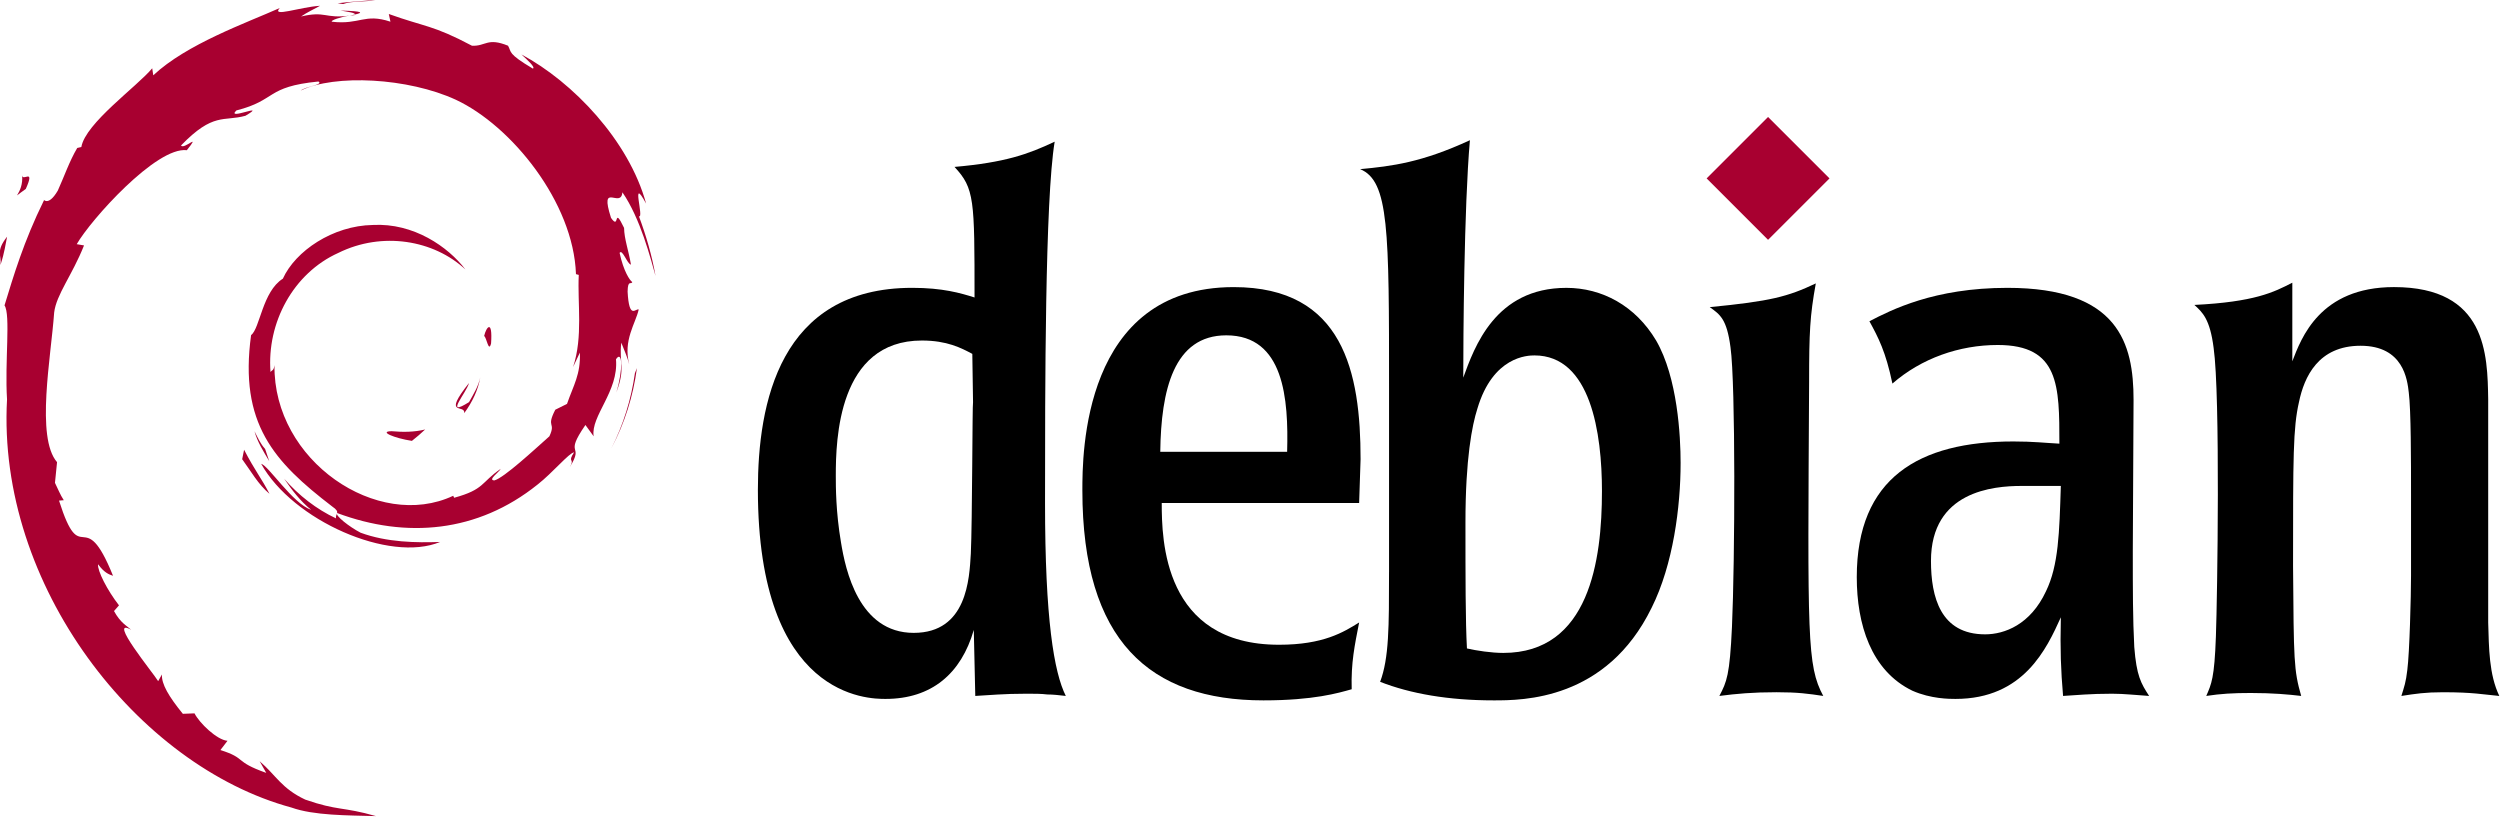
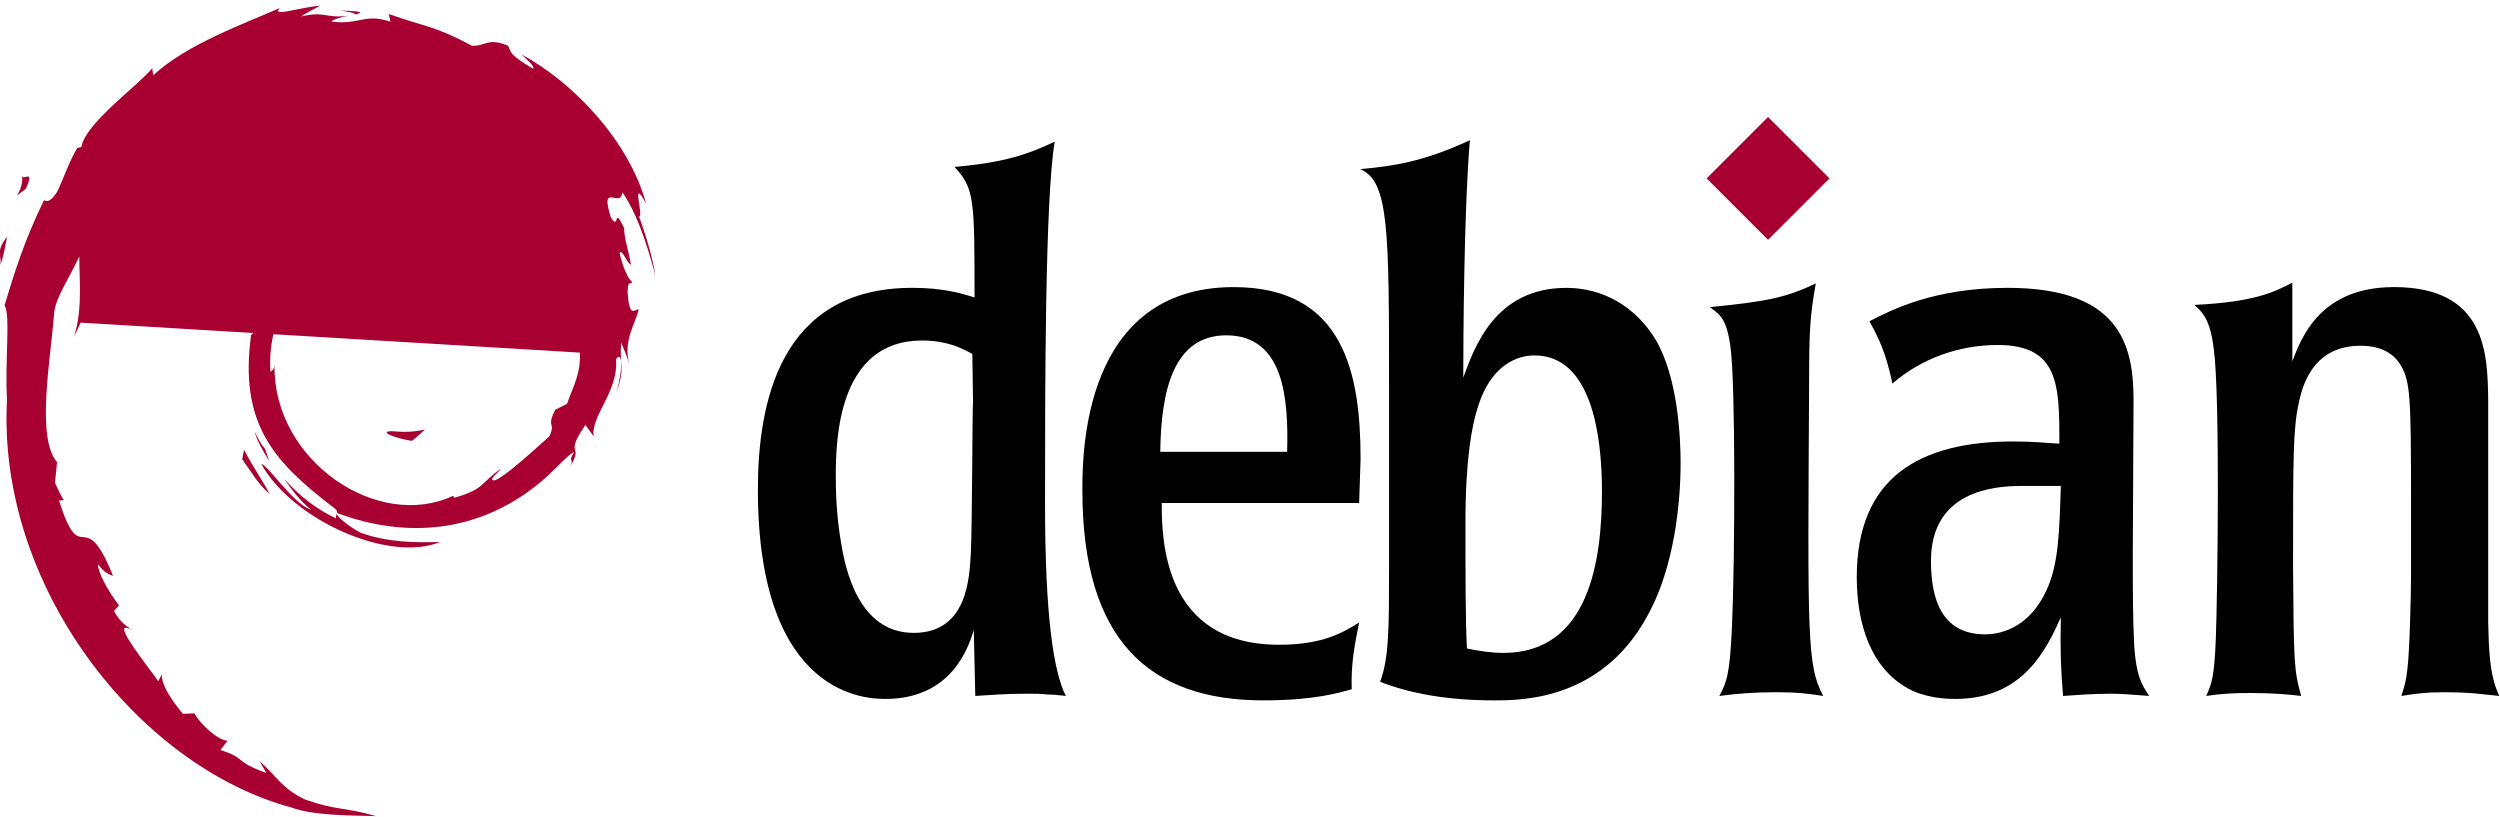
<svg xmlns="http://www.w3.org/2000/svg" xmlns:ns1="http://ns.adobe.com/AdobeIllustrator/10.0/" xmlns:ns2="http://sodipodi.sourceforge.net/DTD/sodipodi-0.dtd" xmlns:ns3="http://www.inkscape.org/namespaces/inkscape" ns1:viewOrigin="251 467" ns1:rulerOrigin="0 0" ns1:pageBounds="0 792 612 0" width="61.048" height="19.95" viewBox="0 0 61.048 19.95" overflow="visible" enable-background="new 0 0 108.758 144.133" xml:space="preserve" version="1.1" id="svg19" ns2:docname="debian.svg" ns3:version="1.4 (e7c3feb100, 2024-10-09)">
  <defs id="defs19">
		
	
			
			
			
			
			
			
			
			
			
			
			
			
			
			
			
			
			
			
			
		</defs>
  <ns2:namedview id="namedview19" pagecolor="#ffffff" bordercolor="#666666" borderopacity="1.0" ns3:showpageshadow="2" ns3:pageopacity="0.0" ns3:pagecheckerboard="0" ns3:deskcolor="#d1d1d1" ns3:zoom="8.9983373" ns3:cx="47.508777" ns3:cy="-0.94461896" ns3:window-width="1920" ns3:window-height="1003" ns3:window-x="0" ns3:window-y="0" ns3:window-maximized="1" ns3:current-layer="svg19" />
  <g id="g19" transform="matrix(0.221,0,0,0.221,-3.909,0)">
    <path ns1:knockout="Off" fill="#a80030" d="m 60.969,47.645 c -1.494,0.02 0.281,0.768 2.232,1.069 0.541,-0.422 1.027,-0.846 1.463,-1.26 -1.213,0.297 -2.449,0.304 -3.695,0.191" id="path1" />
-     <path ns1:knockout="Off" fill="#a80030" d="m 68.986,45.646 c 0.893,-1.229 1.541,-2.573 1.77,-3.963 -0.201,0.99 -0.736,1.845 -1.244,2.749 -2.793,1.759 -0.264,-1.044 -0.002,-2.111 -3.002,3.783 -0.414,2.268 -0.524,3.325" id="path2" />
-     <path ns1:knockout="Off" fill="#a80030" d="m 71.949,37.942 c 0.182,-2.691 -0.529,-1.839 -0.768,-0.814 0.278,0.146 0.499,1.898 0.768,0.814" id="path3" />
    <path ns1:knockout="Off" fill="#a80030" d="m 55.301,1.163 c 0.798,0.142 1.724,0.252 1.591,0.443 0.876,-0.193 1.073,-0.367 -1.591,-0.443" id="path4" />
-     <path ns1:knockout="Off" fill="#a80030" d="M 56.893,1.606 56.332,1.723 56.855,1.675 56.893,1.606" id="path5" />
-     <path ns1:knockout="Off" fill="#a80030" d="m 81.762,38.962 c 0.09,2.416 -0.705,3.59 -1.424,5.666 l -1.293,0.643 c -1.057,2.054 0.105,1.304 -0.652,2.937 -1.652,1.467 -5.006,4.589 -6.08,4.875 -0.785,-0.017 0.531,-0.926 0.703,-1.281 -2.209,1.516 -1.773,2.276 -5.152,3.199 L 67.766,54.78 c -8.33,3.92 -19.902,-3.847 -19.75,-14.443 -0.088,0.672 -0.253,0.504 -0.437,0.774 -0.43,-5.451 2.518,-10.926 7.49,-13.165 4.863,-2.406 10.564,-1.42 14.045,1.829 -1.912,-2.506 -5.721,-5.163 -10.232,-4.917 -4.421,0.072 -8.558,2.881 -9.938,5.932 -2.264,1.425 -2.528,5.496 -3.514,6.242 -1.329,9.76 2.497,13.975 8.97,18.936 1.016,0.686 0.286,0.791 0.422,1.313 -2.15,-1.006 -4.118,-2.526 -5.738,-4.387 0.86,1.257 1.787,2.479 2.986,3.439 -2.029,-0.685 -4.738,-4.913 -5.527,-5.085 3.495,6.258 14.178,10.975 19.775,8.634 -2.59,0.096 -5.879,0.053 -8.787,-1.022 -1.225,-0.629 -2.884,-1.93 -2.587,-2.173 7.636,2.851 15.522,2.158 22.128,-3.137 1.682,-1.31 3.518,-3.537 4.049,-3.567 -0.799,1.202 0.137,0.578 -0.477,1.639 1.672,-2.701 -0.729,-1.1 1.73,-4.664 l 0.908,1.25 c -0.34,-2.244 2.785,-4.966 2.467,-8.512 0.717,-1.084 0.799,1.168 0.039,3.662 1.055,-2.767 0.279,-3.212 0.549,-5.496 0.291,0.768 0.678,1.583 0.875,2.394 -0.688,-2.675 0.703,-4.503 1.049,-6.058 -0.342,-0.15 -1.061,1.182 -1.227,-1.976 0.025,-1.372 0.383,-0.719 0.52,-1.057 -0.268,-0.155 -0.975,-1.207 -1.404,-3.224 0.309,-0.475 0.832,1.229 1.256,1.298 -0.273,-1.603 -0.742,-2.826 -0.762,-4.057 -1.24,-2.59 -0.439,0.346 -1.443,-1.112 -1.32,-4.114 1.094,-0.955 1.258,-2.823 1.998,2.895 3.137,7.385 3.662,9.244 -0.4,-2.267 -1.045,-4.464 -1.834,-6.589 0.609,0.257 -0.979,-4.663 0.791,-1.405 C 87.189,15.552 81,9.062 75.305,6.018 76,6.655 76.879,7.455 76.565,7.581 73.731,5.896 74.229,5.763 73.823,5.051 71.518,4.112 71.364,5.128 69.839,5.053 65.489,2.745 64.651,2.99 60.648,1.546 L 60.83,2.398 C 57.949,1.438 57.473,2.76 54.36,2.4 54.171,2.253 55.358,1.864 56.336,1.723 53.55,2.091 53.68,1.173 50.954,1.824 51.625,1.353 52.337,1.04 53.053,0.64 50.782,0.778 47.629,1.962 48.602,0.884 44.897,2.538 38.316,4.859 34.623,8.322 L 34.507,7.546 c -1.692,2.031 -7.379,6.066 -7.832,8.699 l -0.453,0.105 c -0.879,1.491 -1.45,3.18 -2.148,4.713 -1.151,1.963 -1.688,0.756 -1.524,1.064 -2.265,4.592 -3.392,8.45 -4.363,11.616 0.692,1.035 0.017,6.232 0.278,10.391 -1.136,20.544 14.418,40.489 31.42,45.093 2.492,0.893 6.197,0.861 9.349,0.949 -3.718,-1.064 -4.198,-0.563 -7.822,-1.826 -2.613,-1.232 -3.185,-2.637 -5.037,-4.244 l 0.733,1.295 c -3.63,-1.285 -2.111,-1.59 -5.065,-2.525 l 0.783,-1.021 c -1.177,-0.09 -3.117,-1.982 -3.647,-3.033 l -1.288,0.051 c -1.546,-1.906 -2.371,-3.283 -2.31,-4.35 l -0.416,0.742 c -0.471,-0.809 -5.691,-7.158 -2.983,-5.68 -0.503,-0.458 -1.172,-0.747 -1.897,-2.066 l 0.551,-0.629 c -1.301,-1.677 -2.398,-3.826 -2.314,-4.542 0.695,0.938 1.177,1.114 1.655,1.275 -3.291,-8.164 -3.476,-0.449 -5.967,-8.31 l 0.526,-0.042 c -0.403,-0.611 -0.65,-1.27 -0.974,-1.919 l 0.23,-2.285 c -2.368,-2.736 -0.662,-11.645 -0.319,-16.53 0.235,-1.986 1.977,-4.101 3.3,-7.418 l -0.806,-0.138 c 1.542,-2.688 8.802,-10.799 12.166,-10.383 1.629,-2.046 -0.324,-0.008 -0.643,-0.522 3.579,-3.703 4.704,-2.616 7.119,-3.283 2.603,-1.545 -2.235,0.604 -1.001,-0.589 4.503,-1.149 3.19,-2.614 9.063,-3.197 0.62,0.352 -1.437,0.544 -1.953,1.001 3.75,-1.836 11.869,-1.417 17.145,1.018 6.117,2.861 12.994,11.314 13.266,19.267 l 0.309,0.083 c -0.156,3.162 0.484,6.819 -0.627,10.177 l 0.751,-1.591" id="path6" />
+     <path ns1:knockout="Off" fill="#a80030" d="m 81.762,38.962 c 0.09,2.416 -0.705,3.59 -1.424,5.666 l -1.293,0.643 c -1.057,2.054 0.105,1.304 -0.652,2.937 -1.652,1.467 -5.006,4.589 -6.08,4.875 -0.785,-0.017 0.531,-0.926 0.703,-1.281 -2.209,1.516 -1.773,2.276 -5.152,3.199 L 67.766,54.78 c -8.33,3.92 -19.902,-3.847 -19.75,-14.443 -0.088,0.672 -0.253,0.504 -0.437,0.774 -0.43,-5.451 2.518,-10.926 7.49,-13.165 4.863,-2.406 10.564,-1.42 14.045,1.829 -1.912,-2.506 -5.721,-5.163 -10.232,-4.917 -4.421,0.072 -8.558,2.881 -9.938,5.932 -2.264,1.425 -2.528,5.496 -3.514,6.242 -1.329,9.76 2.497,13.975 8.97,18.936 1.016,0.686 0.286,0.791 0.422,1.313 -2.15,-1.006 -4.118,-2.526 -5.738,-4.387 0.86,1.257 1.787,2.479 2.986,3.439 -2.029,-0.685 -4.738,-4.913 -5.527,-5.085 3.495,6.258 14.178,10.975 19.775,8.634 -2.59,0.096 -5.879,0.053 -8.787,-1.022 -1.225,-0.629 -2.884,-1.93 -2.587,-2.173 7.636,2.851 15.522,2.158 22.128,-3.137 1.682,-1.31 3.518,-3.537 4.049,-3.567 -0.799,1.202 0.137,0.578 -0.477,1.639 1.672,-2.701 -0.729,-1.1 1.73,-4.664 l 0.908,1.25 c -0.34,-2.244 2.785,-4.966 2.467,-8.512 0.717,-1.084 0.799,1.168 0.039,3.662 1.055,-2.767 0.279,-3.212 0.549,-5.496 0.291,0.768 0.678,1.583 0.875,2.394 -0.688,-2.675 0.703,-4.503 1.049,-6.058 -0.342,-0.15 -1.061,1.182 -1.227,-1.976 0.025,-1.372 0.383,-0.719 0.52,-1.057 -0.268,-0.155 -0.975,-1.207 -1.404,-3.224 0.309,-0.475 0.832,1.229 1.256,1.298 -0.273,-1.603 -0.742,-2.826 -0.762,-4.057 -1.24,-2.59 -0.439,0.346 -1.443,-1.112 -1.32,-4.114 1.094,-0.955 1.258,-2.823 1.998,2.895 3.137,7.385 3.662,9.244 -0.4,-2.267 -1.045,-4.464 -1.834,-6.589 0.609,0.257 -0.979,-4.663 0.791,-1.405 C 87.189,15.552 81,9.062 75.305,6.018 76,6.655 76.879,7.455 76.565,7.581 73.731,5.896 74.229,5.763 73.823,5.051 71.518,4.112 71.364,5.128 69.839,5.053 65.489,2.745 64.651,2.99 60.648,1.546 L 60.83,2.398 C 57.949,1.438 57.473,2.76 54.36,2.4 54.171,2.253 55.358,1.864 56.336,1.723 53.55,2.091 53.68,1.173 50.954,1.824 51.625,1.353 52.337,1.04 53.053,0.64 50.782,0.778 47.629,1.962 48.602,0.884 44.897,2.538 38.316,4.859 34.623,8.322 L 34.507,7.546 c -1.692,2.031 -7.379,6.066 -7.832,8.699 l -0.453,0.105 c -0.879,1.491 -1.45,3.18 -2.148,4.713 -1.151,1.963 -1.688,0.756 -1.524,1.064 -2.265,4.592 -3.392,8.45 -4.363,11.616 0.692,1.035 0.017,6.232 0.278,10.391 -1.136,20.544 14.418,40.489 31.42,45.093 2.492,0.893 6.197,0.861 9.349,0.949 -3.718,-1.064 -4.198,-0.563 -7.822,-1.826 -2.613,-1.232 -3.185,-2.637 -5.037,-4.244 l 0.733,1.295 c -3.63,-1.285 -2.111,-1.59 -5.065,-2.525 l 0.783,-1.021 c -1.177,-0.09 -3.117,-1.982 -3.647,-3.033 l -1.288,0.051 c -1.546,-1.906 -2.371,-3.283 -2.31,-4.35 l -0.416,0.742 c -0.471,-0.809 -5.691,-7.158 -2.983,-5.68 -0.503,-0.458 -1.172,-0.747 -1.897,-2.066 l 0.551,-0.629 c -1.301,-1.677 -2.398,-3.826 -2.314,-4.542 0.695,0.938 1.177,1.114 1.655,1.275 -3.291,-8.164 -3.476,-0.449 -5.967,-8.31 l 0.526,-0.042 c -0.403,-0.611 -0.65,-1.27 -0.974,-1.919 l 0.23,-2.285 c -2.368,-2.736 -0.662,-11.645 -0.319,-16.53 0.235,-1.986 1.977,-4.101 3.3,-7.418 l -0.806,-0.138 l 0.309,0.083 c -0.156,3.162 0.484,6.819 -0.627,10.177 l 0.751,-1.591" id="path6" />
    <path ns1:knockout="Off" fill="#a80030" d="m 44.658,49.695 -0.211,1.047 c 0.983,1.335 1.763,2.781 3.016,3.821 -0.902,-1.759 -1.571,-2.486 -2.805,-4.868" id="path7" />
    <path ns1:knockout="Off" fill="#a80030" d="m 46.979,49.605 c -0.52,-0.576 -0.826,-1.268 -1.172,-1.956 0.33,1.211 1.006,2.252 1.633,3.312 l -0.461,-1.356" id="path8" />
-     <path ns1:knockout="Off" fill="#a80030" d="m 88.063,40.675 -0.219,0.552 c -0.402,2.858 -1.273,5.686 -2.605,8.309 1.472,-2.767 2.421,-5.794 2.824,-8.861" id="path9" />
-     <path ns1:knockout="Off" fill="#a80030" d="M 55.598,0.446 C 56.607,0.077 58.08,0.243 59.154,0 57.756,0.117 56.365,0.187 54.992,0.362 l 0.606,0.084" id="path10" />
    <path ns1:knockout="Off" fill="#a80030" d="m 20.127,19.308 c 0.233,2.154 -1.62,2.991 0.41,1.569 1.09,-2.454 -0.424,-0.677 -0.41,-1.569" id="path11" />
    <path ns1:knockout="Off" fill="#a80030" d="m 17.739,29.282 c 0.469,-1.437 0.553,-2.299 0.732,-3.132 -1.293,1.654 -0.596,2.007 -0.732,3.132" id="path12" />
  </g>
  <g id="g20" transform="matrix(0.391,0,0,0.391,18.507,-39.253)">
    <path ns1:knockout="Off" d="m 13.437,125.506 c -0.045,0.047 -0.045,7.506 -0.138,9.453 -0.092,1.574 -0.232,4.957 -3.568,4.957 -3.429,0 -4.263,-3.939 -4.541,-5.652 -0.324,-1.9 -0.324,-3.477 -0.324,-4.17 0,-2.225 0.139,-8.436 5.375,-8.436 1.576,0 2.456,0.465 3.151,0.834 z M 0,130.975 c 0,13.066 6.951,13.066 7.97,13.066 2.873,0 4.727,-1.576 5.514,-4.309 l 0.093,4.123 c 0.881,-0.047 1.761,-0.139 3.197,-0.139 0.51,0 0.926,0 1.298,0.047 0.371,0 0.741,0.045 1.158,0.092 -0.741,-1.482 -1.297,-4.818 -1.297,-12.049 0,-7.043 0,-18.951 0.602,-22.566 -1.667,0.789 -3.105,1.299 -6.256,1.576 1.251,1.344 1.251,2.039 1.251,8.154 -0.879,-0.277 -1.992,-0.602 -3.892,-0.602 C 1.344,118.369 0,125.598 0,130.975" id="path13" />
    <path ns1:knockout="Off" d="m 25.13,128.609 c 0.047,-3.846 0.835,-7.275 4.124,-7.275 3.615,0 3.891,3.984 3.799,7.275 z m 12.51,0.465 c 0,-5.422 -1.065,-10.752 -7.923,-10.752 -9.452,0 -9.452,10.475 -9.452,12.697 0,9.406 4.216,13.113 11.306,13.113 3.149,0 4.68,-0.461 5.514,-0.695 -0.046,-1.668 0.185,-2.734 0.465,-4.17 -0.975,0.604 -2.226,1.391 -5.006,1.391 -7.229,0 -7.322,-6.582 -7.322,-8.852 H 37.55 l 0.09,-2.732" id="path14" />
    <path ns1:knockout="Off" d="m 52.715,131.066 c 0,4.309 -0.787,10.102 -6.162,10.102 -0.742,0 -1.668,-0.141 -2.27,-0.279 -0.093,-1.668 -0.093,-4.541 -0.093,-7.877 0,-3.986 0.416,-6.068 0.742,-7.09 0.972,-3.289 3.15,-3.334 3.566,-3.334 3.522,0 4.217,4.865 4.217,8.478 z m -13.298,5.051 c 0,3.43 0,5.375 -0.556,6.857 1.9,0.742 4.262,1.158 7.09,1.158 1.807,0 7.043,0 9.869,-5.791 1.344,-2.688 1.807,-6.303 1.807,-9.037 0,-1.668 -0.186,-5.328 -1.529,-7.646 -1.296,-2.176 -3.382,-3.289 -5.605,-3.289 -4.449,0 -5.746,3.707 -6.44,5.607 0,-2.363 0.045,-10.611 0.415,-14.828 -3.011,1.391 -4.866,1.621 -6.857,1.807 1.807,0.74 1.807,3.801 1.807,13.764 v 11.398" id="path15" />
    <path ns1:knockout="Off" d="m 66.535,143.855 c -0.928,-0.139 -1.578,-0.232 -2.922,-0.232 -1.48,0 -2.502,0.094 -3.566,0.232 0.463,-0.881 0.648,-1.299 0.787,-4.309 0.186,-4.125 0.232,-15.154 -0.092,-17.471 -0.232,-1.762 -0.648,-2.039 -1.297,-2.502 3.799,-0.371 4.865,-0.648 6.625,-1.482 -0.369,2.037 -0.418,3.059 -0.418,6.162 -0.091,15.989 -0.138,17.702 0.883,19.602" id="path16" />
    <path ns1:knockout="Off" d="m 81.373,130.74 c -0.092,2.92 -0.139,4.959 -0.928,6.58 -0.973,2.086 -2.594,2.688 -3.799,2.688 -2.783,0 -3.383,-2.316 -3.383,-4.586 0,-4.355 3.893,-4.682 5.652,-4.682 z m -12.744,5.701 c 0,2.92 0.881,5.838 3.477,7.09 1.158,0.51 2.316,0.51 2.688,0.51 4.264,0 5.699,-3.152 6.58,-5.098 -0.047,2.039 0,3.289 0.139,4.912 0.834,-0.047 1.668,-0.139 3.059,-0.139 0.787,0 1.529,0.092 2.316,0.139 -0.51,-0.787 -0.787,-1.252 -0.928,-3.059 -0.092,-1.76 -0.092,-3.521 -0.092,-5.977 l 0.047,-9.453 c 0,-3.523 -0.928,-6.998 -7.879,-6.998 -4.586,0 -7.273,1.391 -8.617,2.086 0.557,1.02 1.02,1.898 1.436,3.893 1.809,-1.576 4.172,-2.41 6.58,-2.41 3.848,0 3.848,2.549 3.848,6.162 -0.881,-0.045 -1.623,-0.137 -2.875,-0.137 -5.887,10e-4 -9.779,2.268 -9.779,8.479" id="path17" />
    <path ns1:knockout="Off" d="m 108.063,139.268 c 0.047,1.576 0.047,3.244 0.695,4.588 -1.021,-0.092 -1.623,-0.232 -3.521,-0.232 -1.113,0 -1.715,0.094 -2.596,0.232 0.184,-0.602 0.279,-0.834 0.371,-1.623 0.139,-1.064 0.232,-4.633 0.232,-5.885 v -5.004 c 0,-2.178 0,-5.33 -0.141,-6.441 -0.092,-0.787 -0.322,-2.918 -3.012,-2.918 -2.641,0 -3.521,1.945 -3.846,3.521 -0.369,1.621 -0.369,3.383 -0.369,10.24 0.045,5.932 0.045,6.486 0.508,8.109 -0.787,-0.092 -1.76,-0.184 -3.15,-0.184 -1.113,0 -1.854,0.045 -2.779,0.184 0.324,-0.742 0.51,-1.113 0.602,-3.707 0.094,-2.549 0.279,-15.061 -0.141,-18.025 -0.23,-1.809 -0.695,-2.225 -1.203,-2.688 3.754,-0.186 4.957,-0.789 6.117,-1.389 v 4.91 c 0.555,-1.438 1.713,-4.635 6.348,-4.635 5.793,0 5.838,4.217 5.885,6.996 v 13.951" id="path18" />
    <path ns1:knockout="Off" fill="#a80030" d="m 66.926,111.533 -3.838,3.836 -3.836,-3.836 3.836,-3.836 3.838,3.836" id="path19" />
  </g>
</svg>